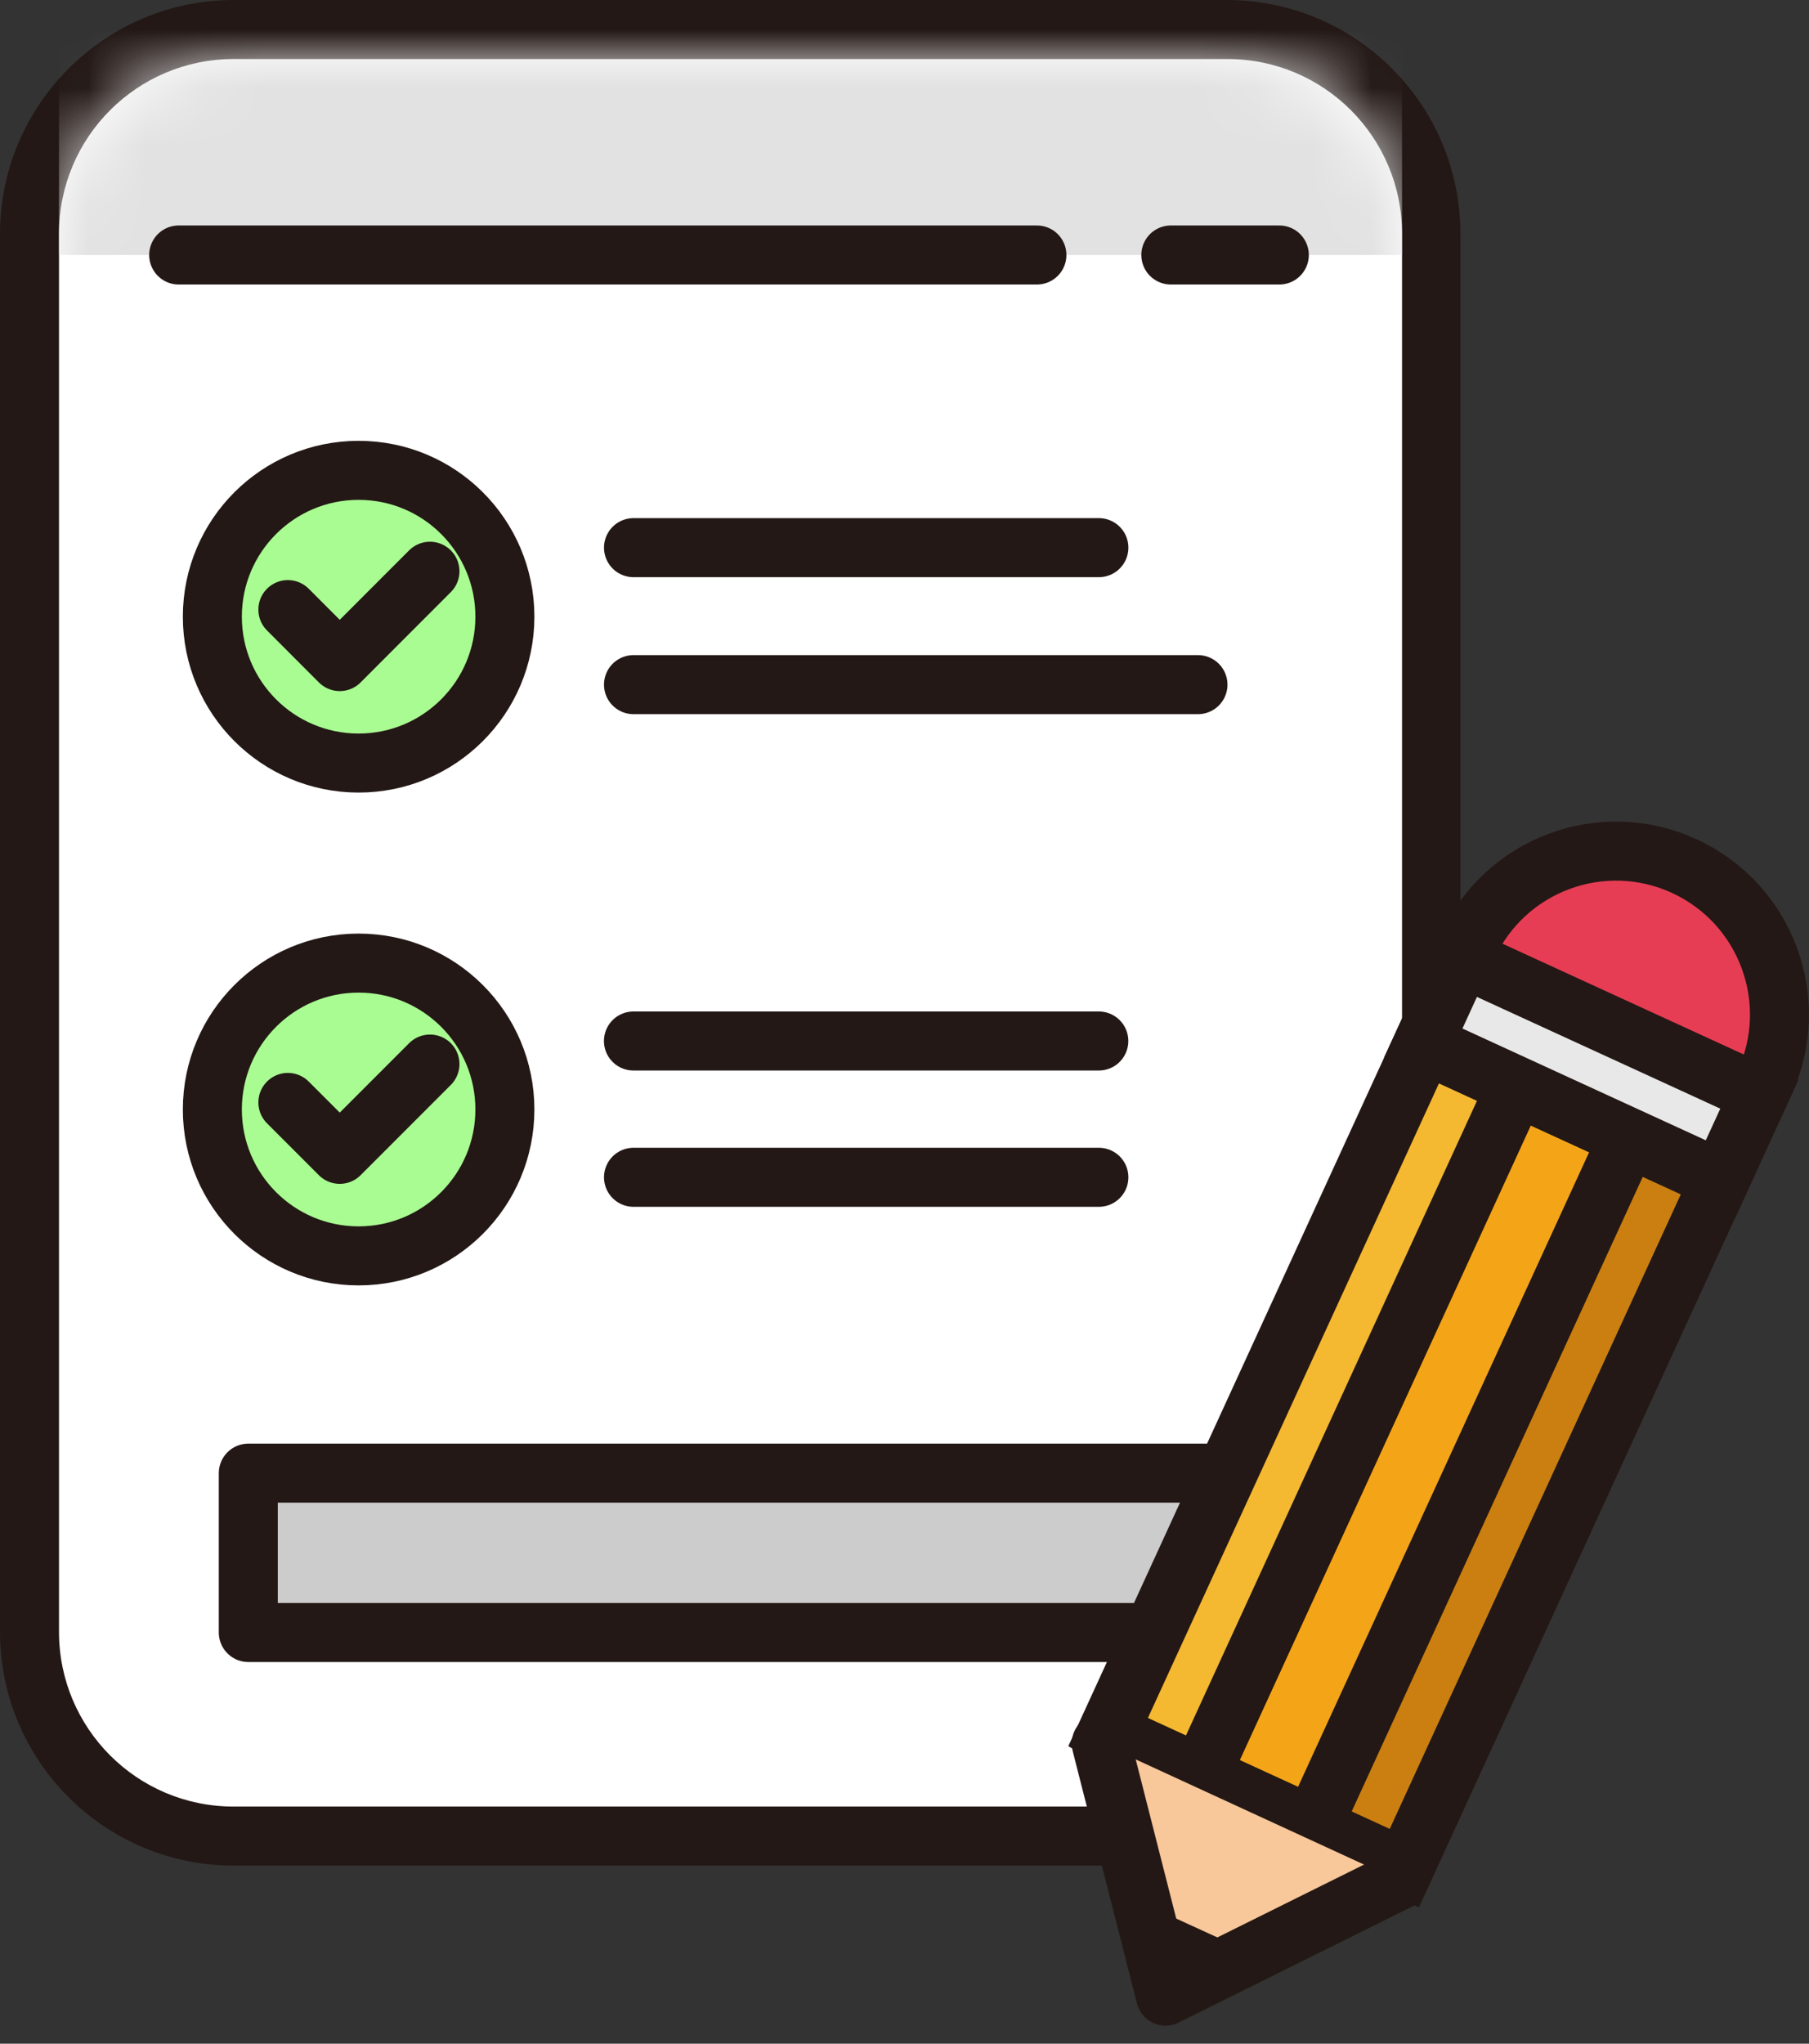
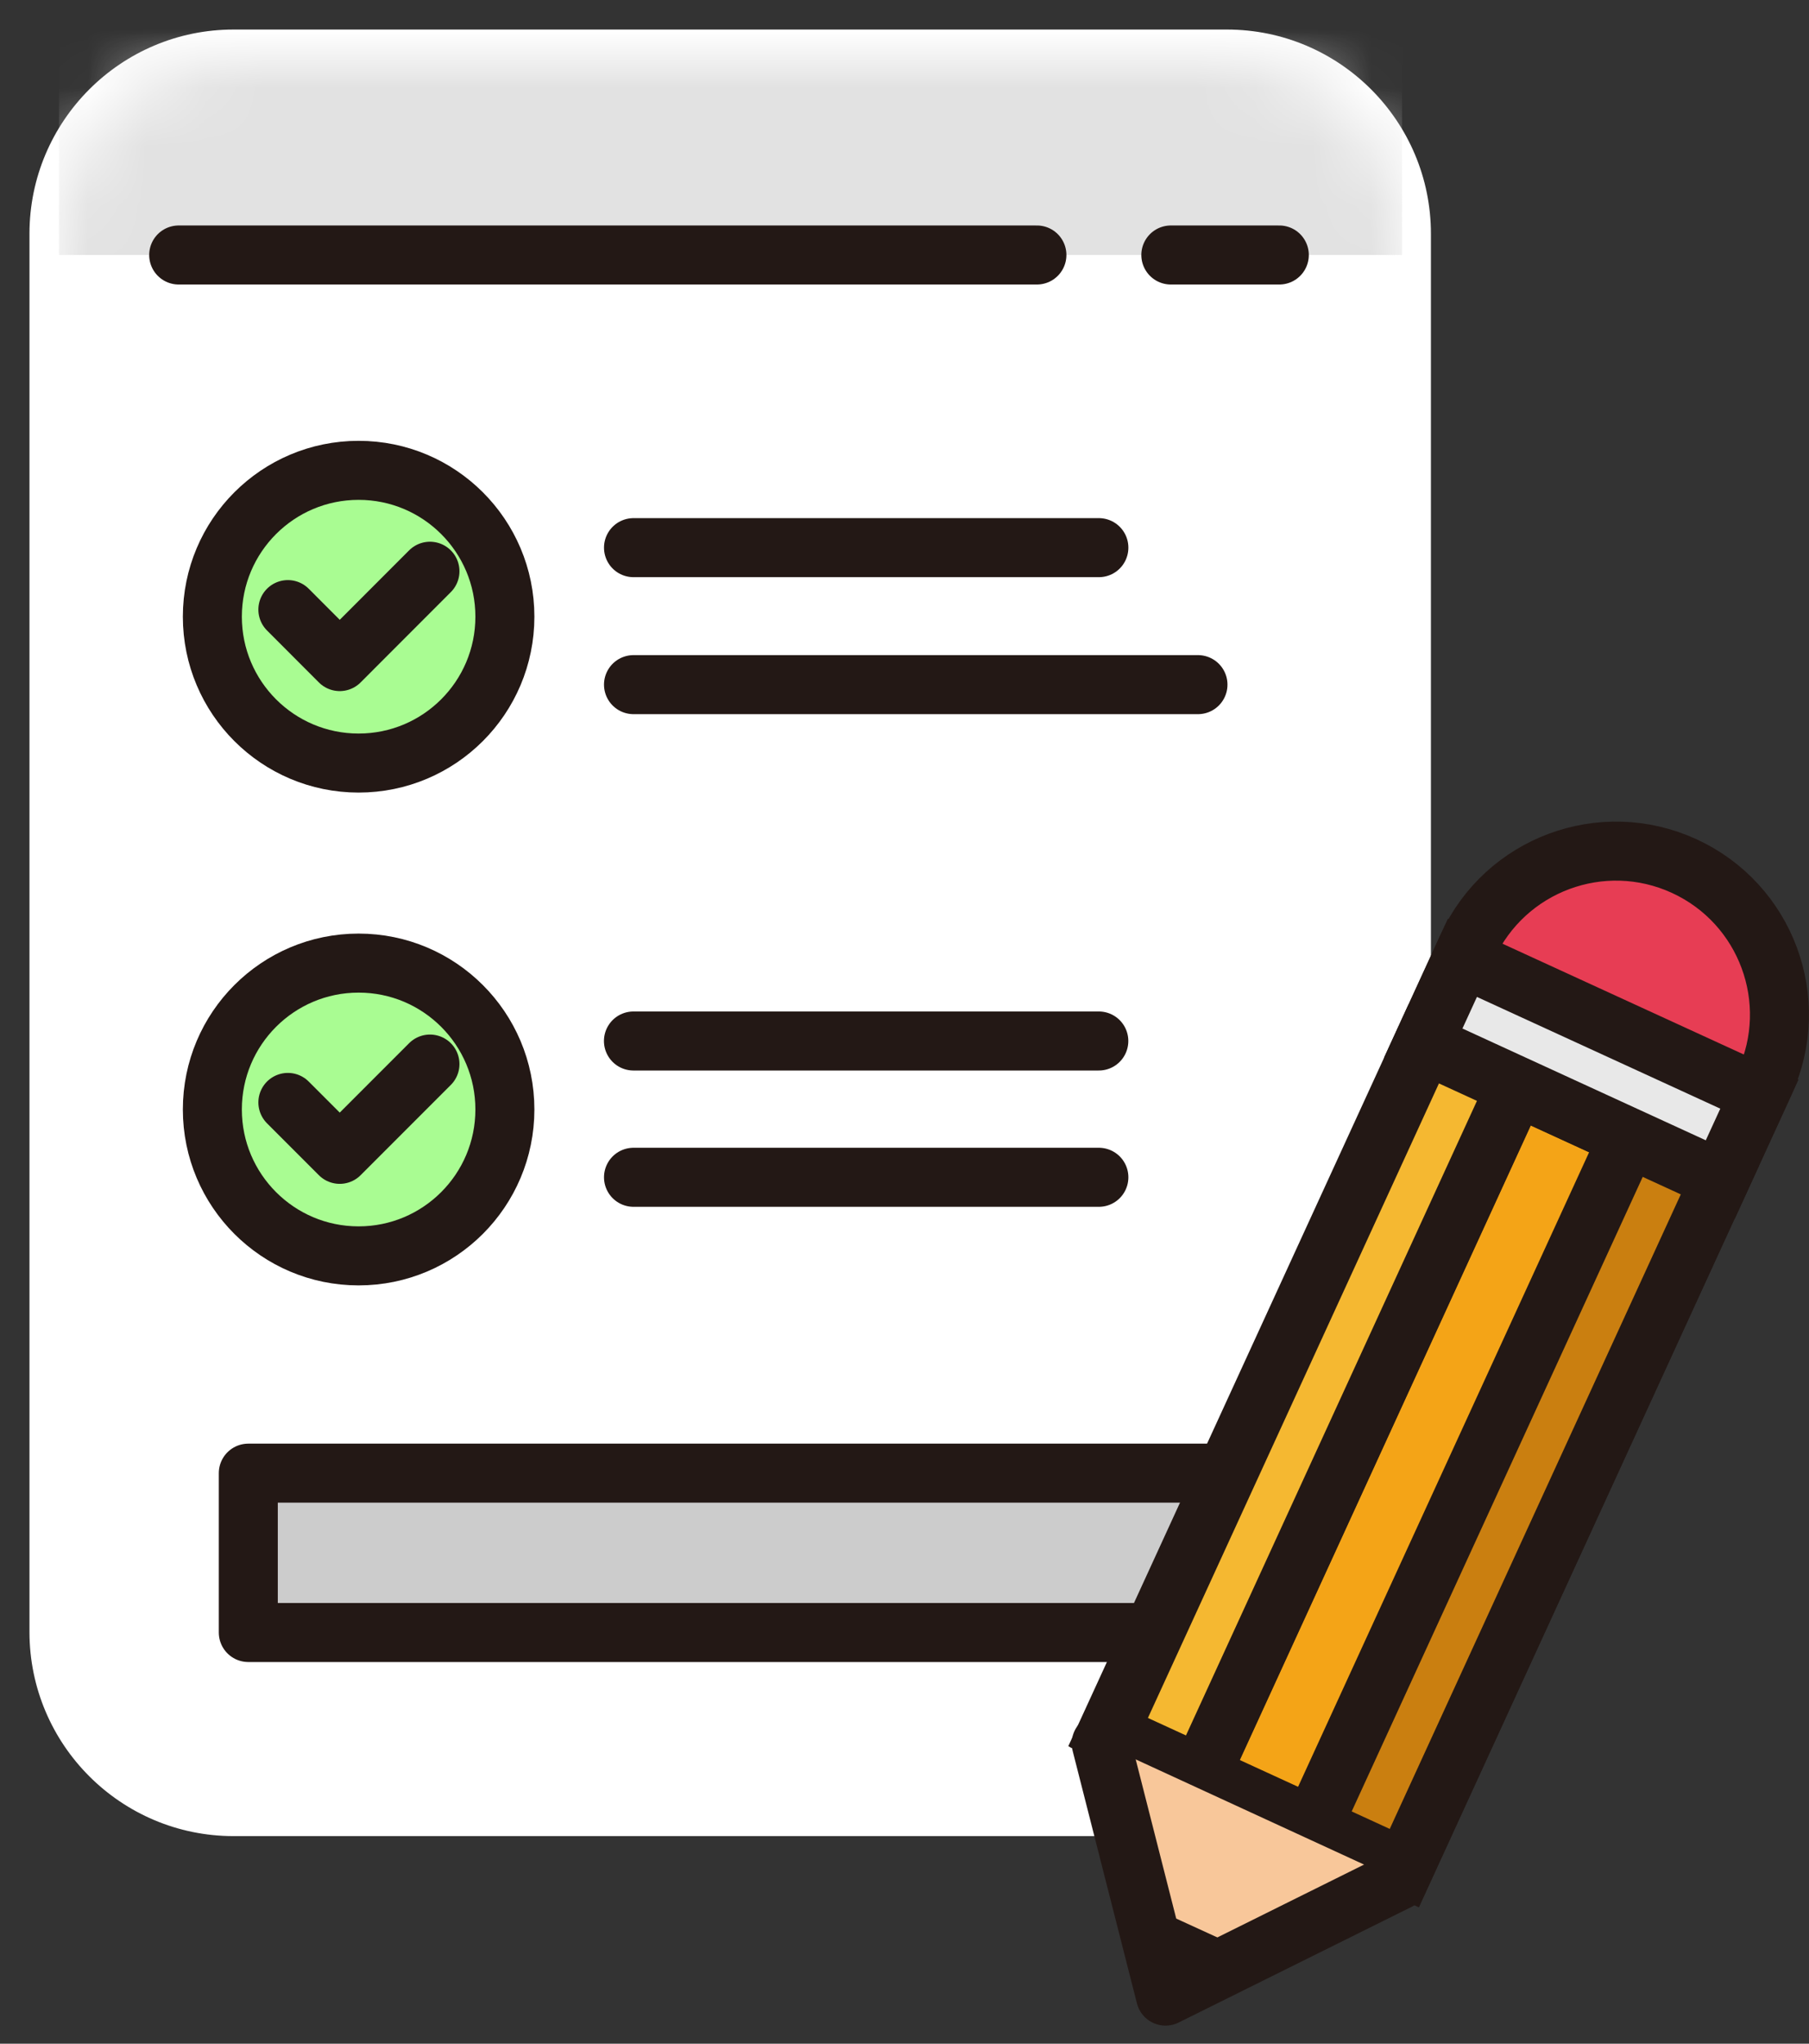
<svg xmlns="http://www.w3.org/2000/svg" width="31" height="35" viewBox="0 0 31 35" fill="none">
  <rect x="0" y="0" width="31" height="35" fill="#333333" stroke="none" />
  <g clip-path="url(#clip0_1107_9303)">
    <path d="M4.003 0.506H21.024C22.954 0.506 24.521 2.073 24.521 4.003V27.948C24.521 29.878 22.954 31.445 21.024 31.445H4.003C2.072 31.445 0.505 29.878 0.505 27.948V4.003C0.505 2.073 2.072 0.506 4.003 0.506Z" fill="white" />
-     <path d="M21.034 1.011C22.692 1.011 24.026 2.355 24.026 4.003V27.948C24.026 29.605 22.681 30.939 21.034 30.939H4.003C2.345 30.939 1.011 29.595 1.011 27.948V4.003C1.011 2.345 2.355 1.011 4.003 1.011H21.024M21.024 0H4.003C1.799 0 0 1.799 0 4.003V27.948C0 30.161 1.799 31.95 4.003 31.95H21.024C23.237 31.95 25.026 30.151 25.026 27.948V4.003C25.026 1.789 23.227 0 21.024 0Z" fill="#231815" />
    <mask id="mask0_1107_9303" style="mask-type:luminance" maskUnits="userSpaceOnUse" x="1" y="1" width="24" height="30">
      <path d="M21.034 1.01H4.002C2.35 1.01 1.011 2.349 1.011 4.002V27.957C1.011 29.609 2.35 30.948 4.002 30.948H21.034C22.686 30.948 24.026 29.609 24.026 27.957V4.002C24.026 2.349 22.686 1.01 21.034 1.01Z" fill="white" />
    </mask>
    <g mask="url(#mask0_1107_9303)">
      <path d="M24.026 0.395H1.011V4.367H24.026V0.395Z" fill="#E2E2E2" />
    </g>
    <path d="M10.856 9.379H18.831" stroke="#231815" stroke-width="1.011" stroke-linecap="round" stroke-linejoin="round" />
    <path d="M10.856 11.725H20.529" stroke="#231815" stroke-width="1.011" stroke-linecap="round" stroke-linejoin="round" />
    <path d="M6.145 13.068C7.53 13.068 8.652 11.946 8.652 10.561C8.652 9.177 7.53 8.055 6.145 8.055C4.761 8.055 3.639 9.177 3.639 10.561C3.639 11.946 4.761 13.068 6.145 13.068Z" fill="#A9FC92" stroke="#231815" stroke-width="1.011" stroke-linecap="round" stroke-linejoin="round" />
    <path d="M4.933 10.44L5.822 11.33L7.368 9.783" stroke="#231815" stroke-width="1.011" stroke-linecap="round" stroke-linejoin="round" />
    <path d="M10.855 17.828H18.83" stroke="#231815" stroke-width="1.011" stroke-linecap="round" stroke-linejoin="round" />
    <path d="M10.856 20.162H18.831" stroke="#231815" stroke-width="1.011" stroke-linecap="round" stroke-linejoin="round" />
    <path d="M6.145 21.508C7.53 21.508 8.652 20.385 8.652 19.001C8.652 17.616 7.53 16.494 6.145 16.494C4.761 16.494 3.639 17.616 3.639 19.001C3.639 20.385 4.761 21.508 6.145 21.508Z" fill="#A9FC92" stroke="#231815" stroke-width="1.011" stroke-linecap="round" stroke-linejoin="round" />
    <path d="M4.933 18.88L5.822 19.769L7.368 18.223" stroke="#231815" stroke-width="1.011" stroke-linecap="round" stroke-linejoin="round" />
    <path d="M3.062 4.367H17.769" stroke="#231815" stroke-width="1.011" stroke-linecap="round" stroke-linejoin="round" />
    <path d="M20.064 4.367H21.923" stroke="#231815" stroke-width="1.011" stroke-linecap="round" stroke-linejoin="round" />
    <path d="M20.983 25.229H4.255V27.958H20.983V25.229Z" fill="#CCCCCC" stroke="#231815" stroke-width="1.011" stroke-linecap="round" stroke-linejoin="round" />
    <path d="M29.475 20.206L24.386 17.871L18.977 29.657L24.067 31.993L29.475 20.206Z" fill="#F4A417" stroke="#231815" stroke-width="1.011" stroke-miterlimit="10" />
    <path d="M28.861 14.832C30.267 15.477 30.883 17.139 30.238 18.544L29.475 20.207L24.386 17.872L25.149 16.209C25.794 14.803 27.456 14.187 28.861 14.832Z" fill="#E73D54" stroke="#231815" stroke-width="1.011" stroke-miterlimit="10" />
    <path d="M25.986 18.6L20.579 30.385" stroke="#231815" stroke-width="1.011" stroke-linecap="round" stroke-linejoin="round" />
    <path d="M27.902 19.485L22.493 31.271L24.064 31.992L29.473 20.206L27.902 19.485Z" fill="#CA7F10" stroke="#231815" stroke-width="1.011" stroke-miterlimit="10" />
    <path d="M24.41 17.884L19.001 29.67L20.572 30.391L25.98 18.605L24.41 17.884Z" fill="#F5B831" stroke="#231815" stroke-width="1.011" stroke-miterlimit="10" />
    <path d="M25.061 16.403L24.391 17.863L29.48 20.199L30.15 18.738L25.061 16.403Z" fill="#E8E8E8" stroke="#231815" stroke-width="1.011" stroke-miterlimit="10" />
    <path d="M23.965 32.204L19.973 34.185L18.871 29.859" fill="#F8C79A" />
    <path d="M23.965 32.204L19.973 34.185L18.871 29.859" stroke="#231815" stroke-width="1.011" stroke-linecap="round" stroke-linejoin="round" />
    <path d="M19.568 32.588L21.357 33.407L21.458 33.447L19.973 34.185L19.568 32.588Z" fill="#231815" />
  </g>
  <defs>
    <clipPath id="clip0_1107_9303">
      <rect width="31" height="34.689" fill="white" />
    </clipPath>
  </defs>
</svg>